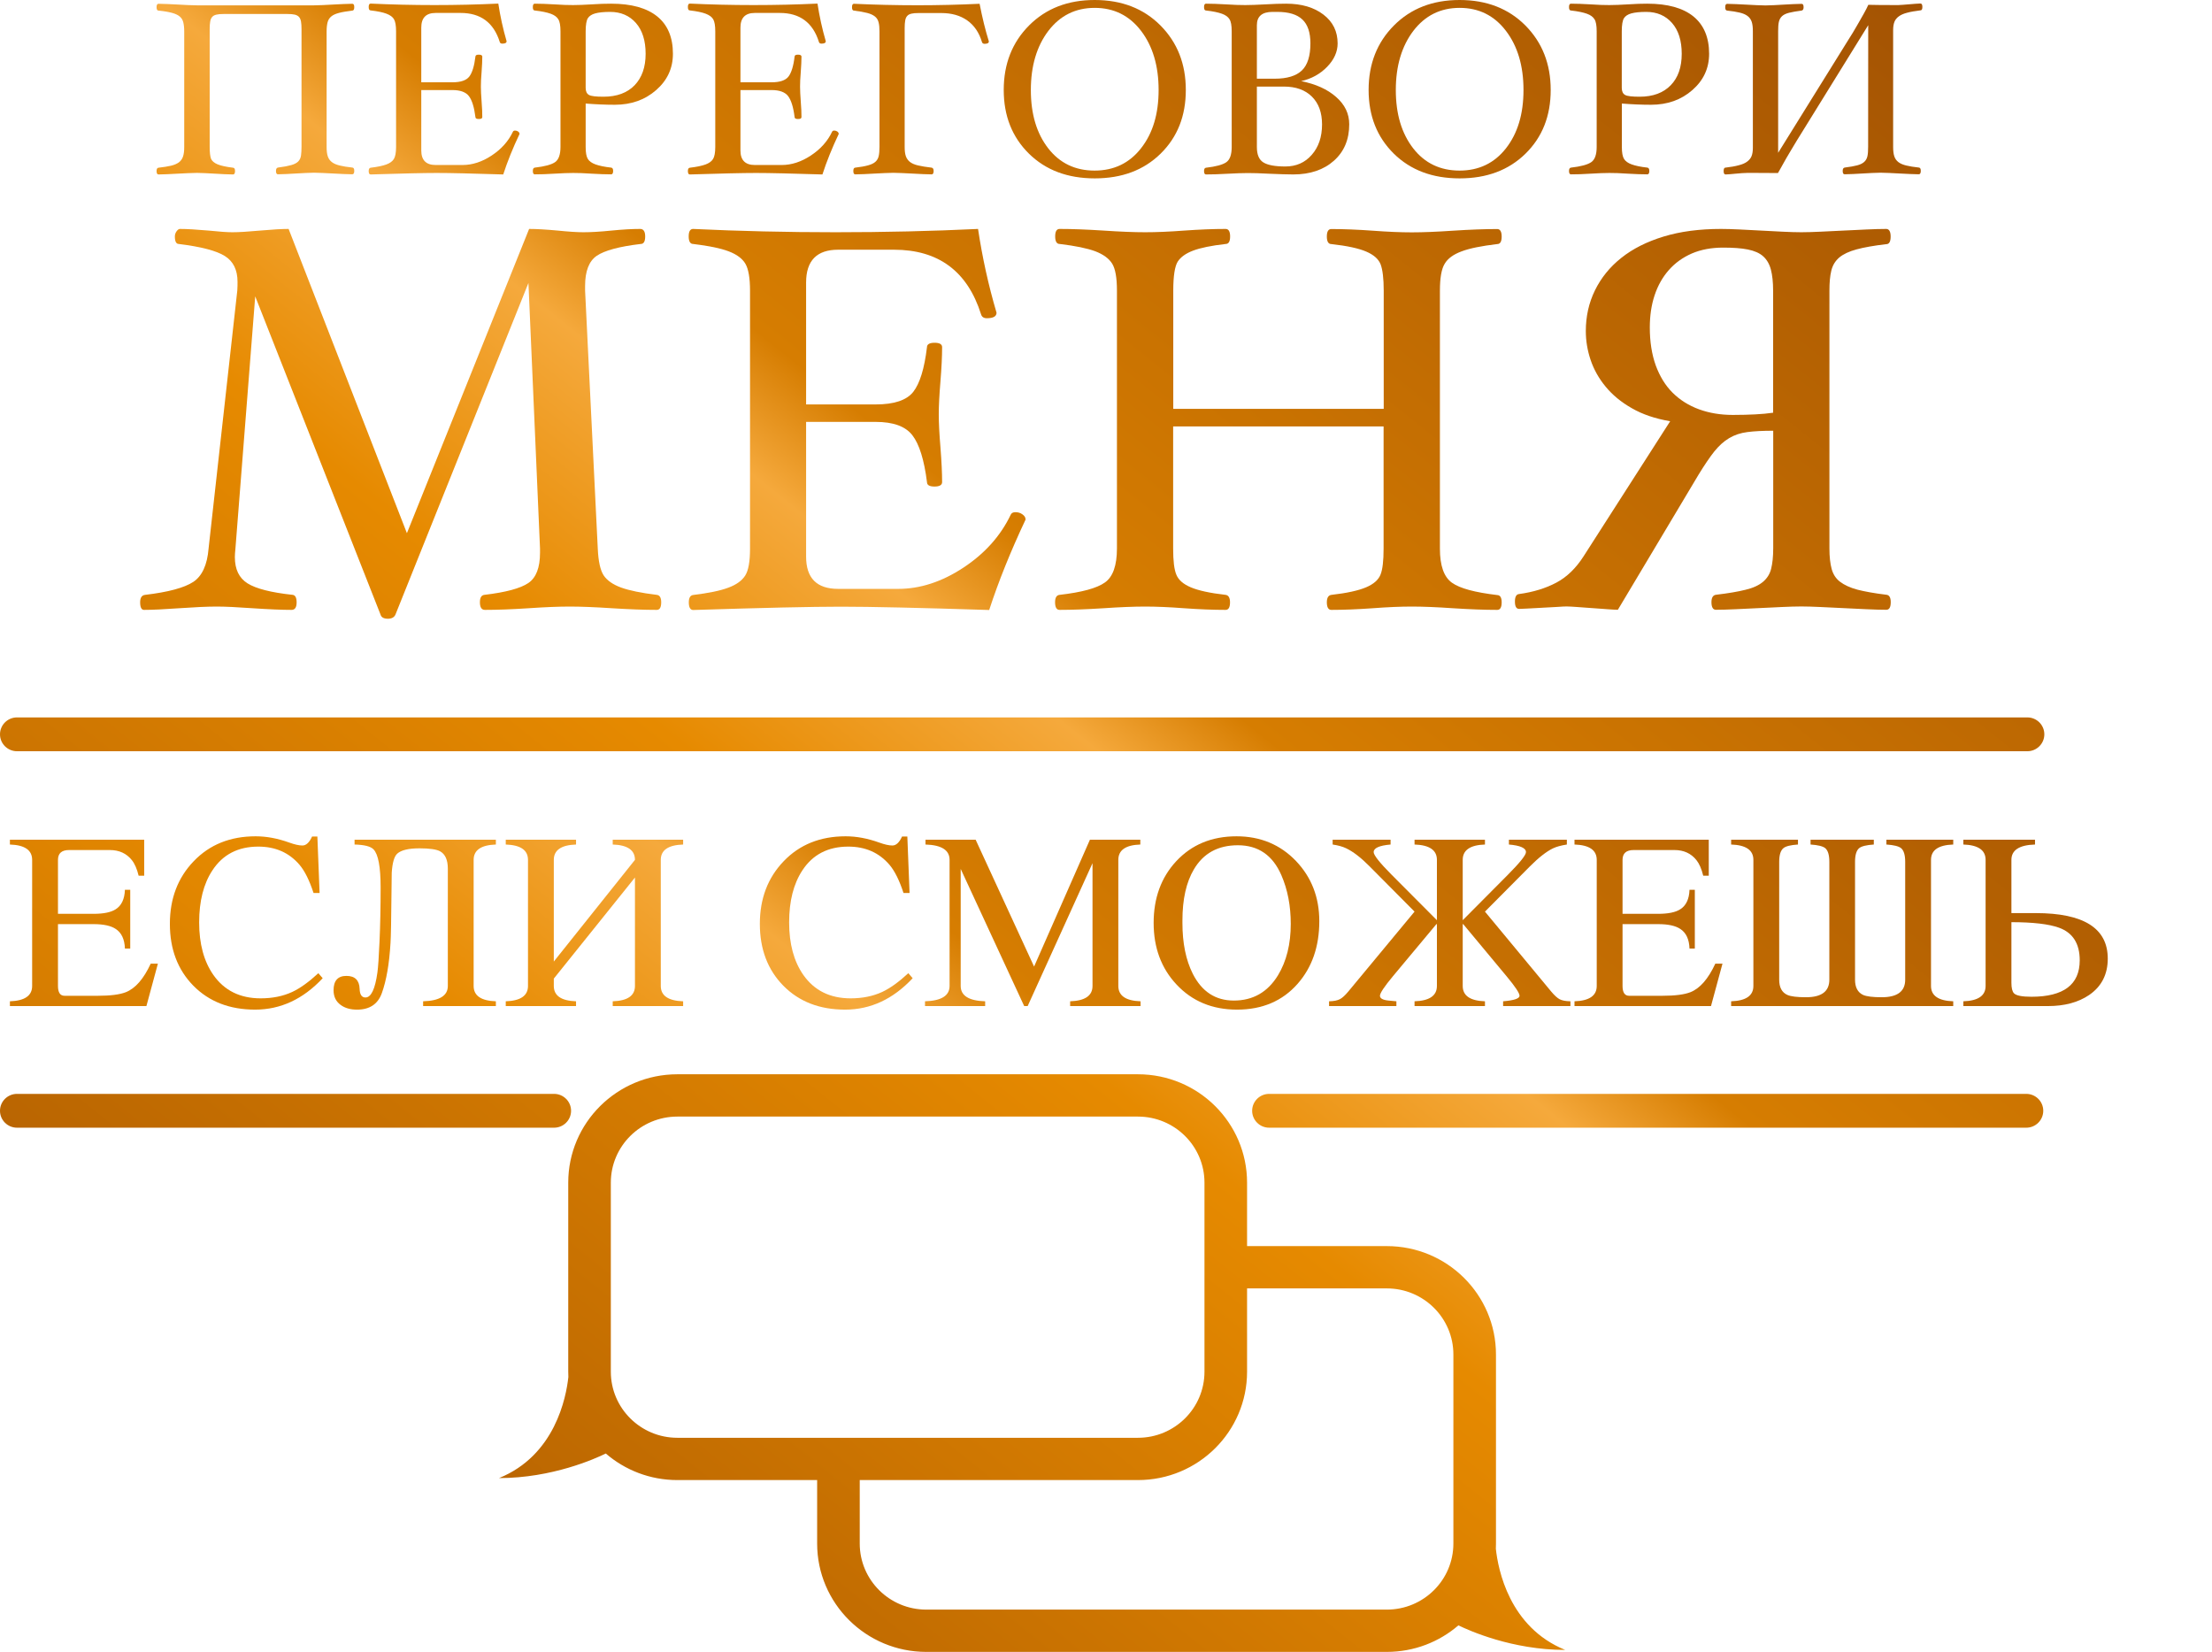
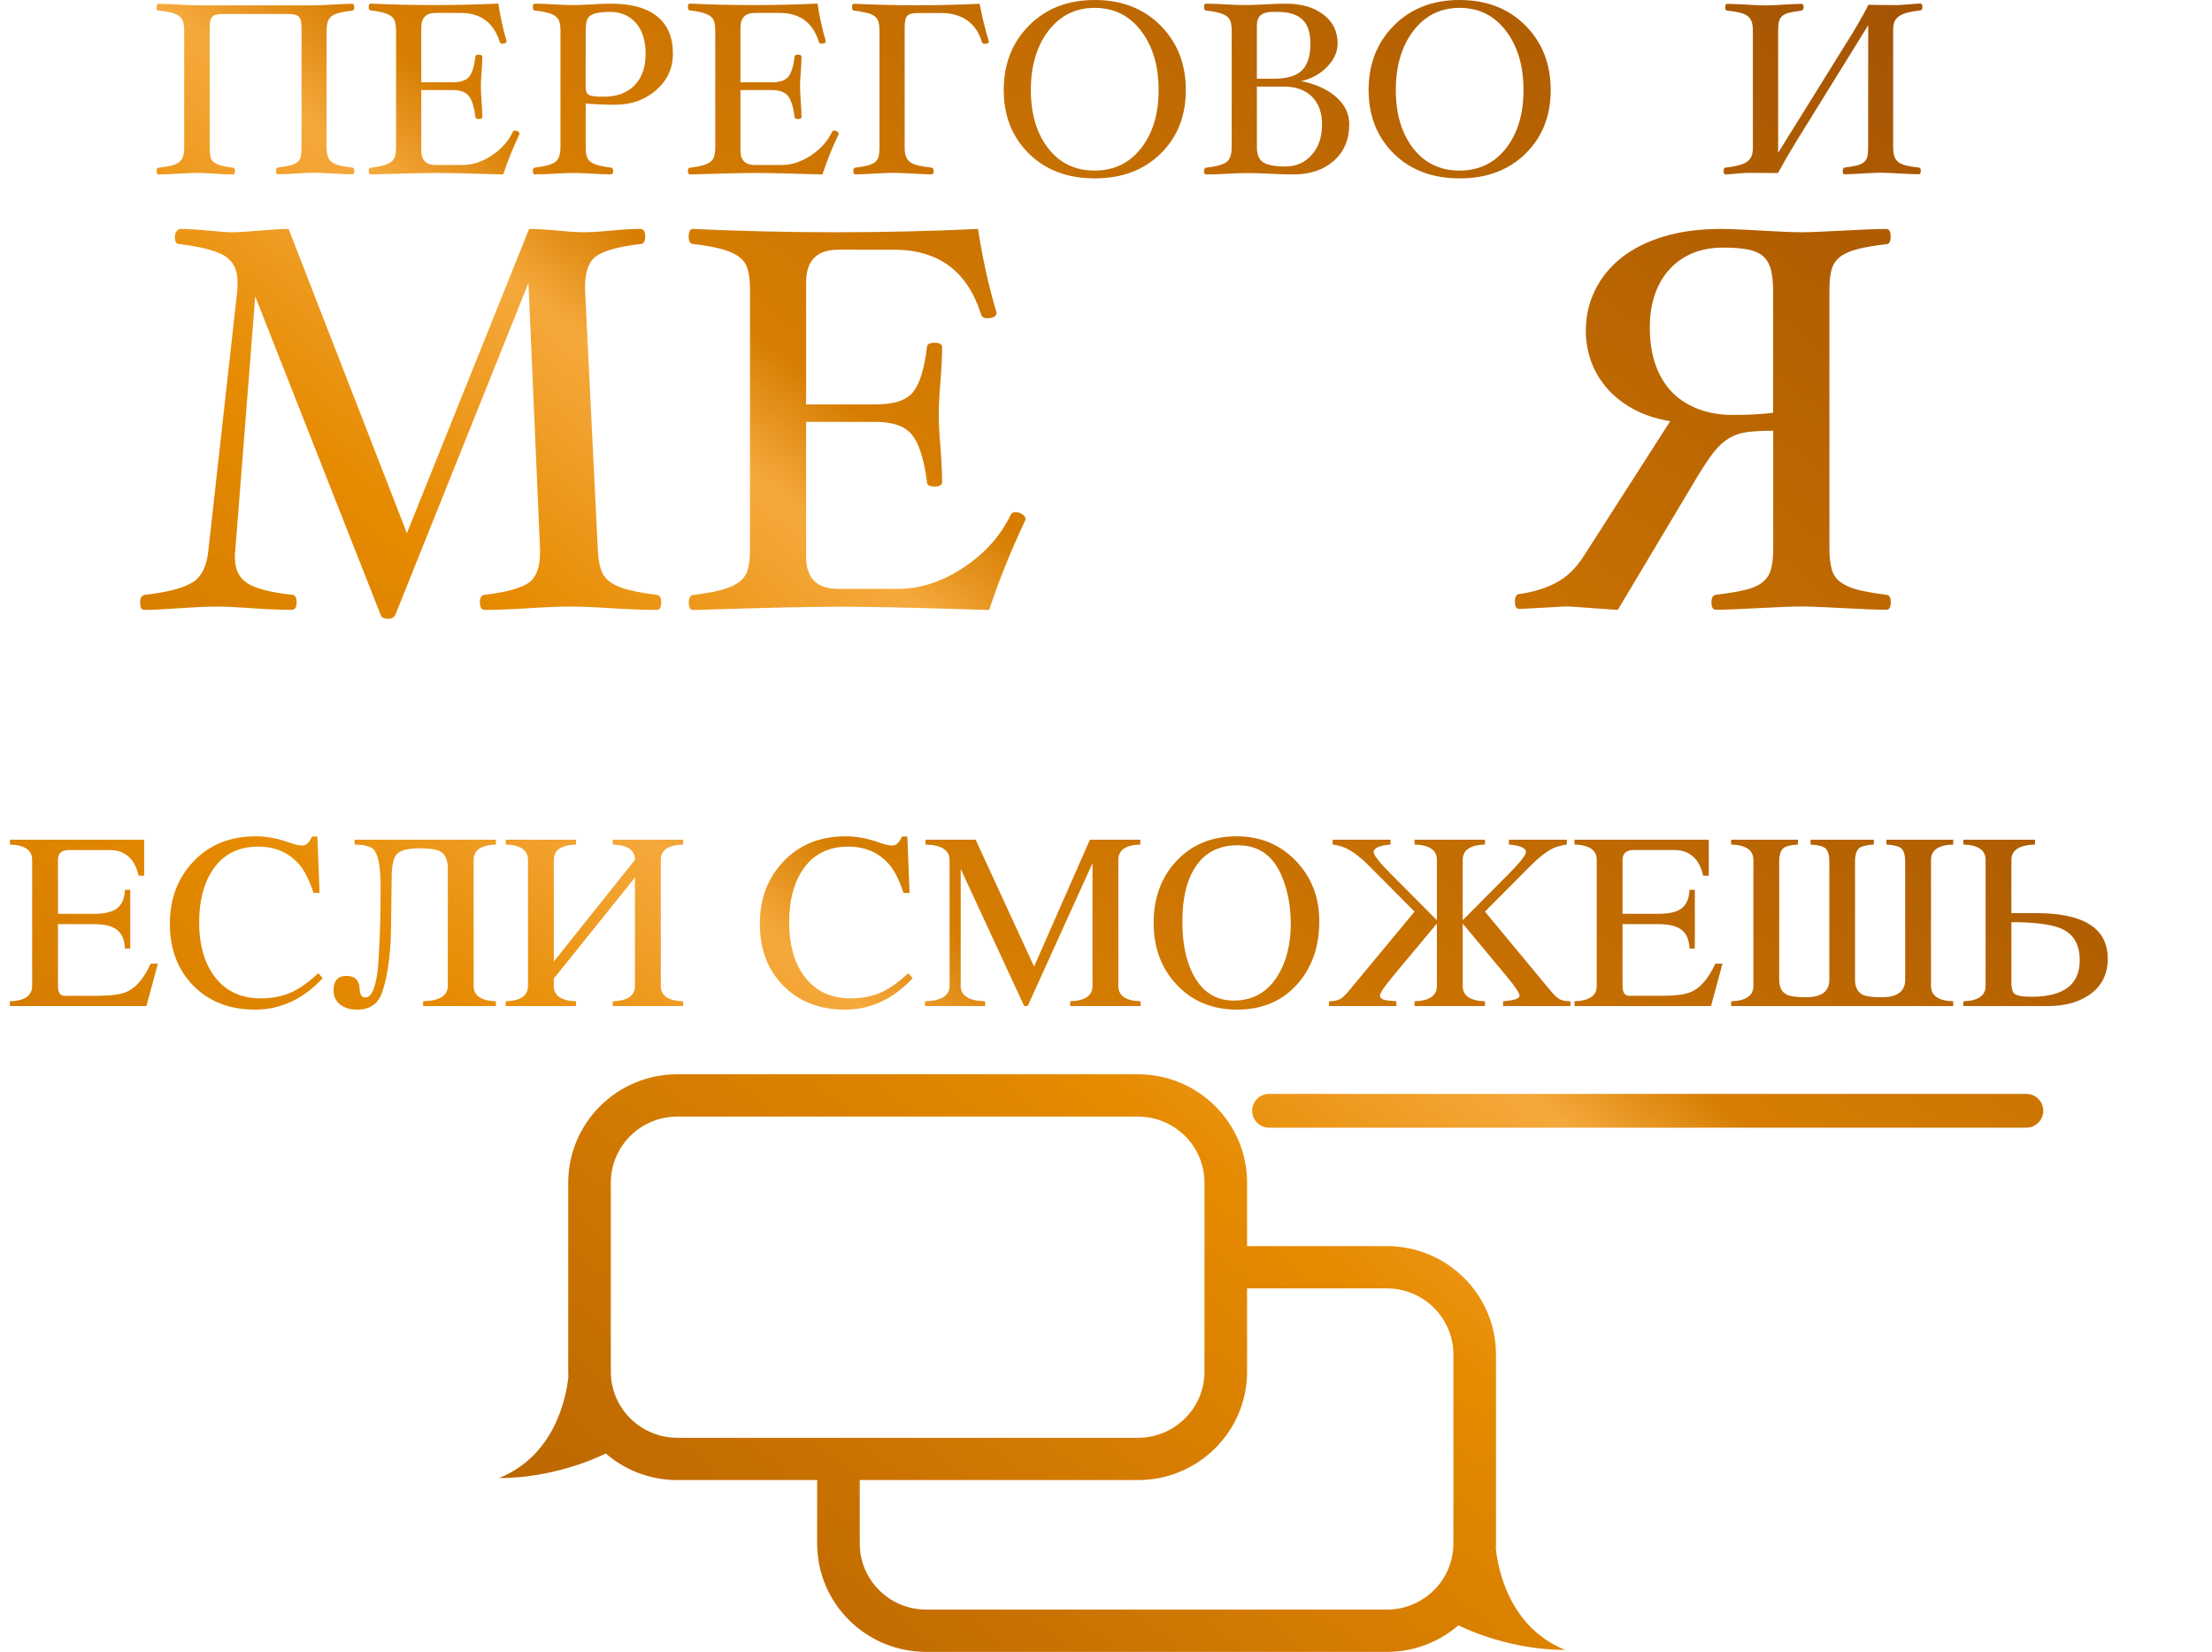
<svg xmlns="http://www.w3.org/2000/svg" width="154" height="115" viewBox="0 0 154 115" fill="none">
  <g clip-path="url(#clip0_876_91)">
    <path fill-rule="evenodd" clip-rule="evenodd" d="M80.804 10.695C81.975 9.545 82.557 8.072 82.557 6.264C82.557 4.45 81.969 2.958 80.791 1.771C79.615 0.59 78.088 0 76.212 0C74.343 0 72.822 0.59 71.645 1.771C70.468 2.952 69.88 4.45 69.88 6.264C69.88 8.072 70.468 9.545 71.633 10.695C72.804 11.846 74.33 12.418 76.219 12.418C78.107 12.418 79.633 11.846 80.804 10.695ZM79.437 2.143C80.252 3.208 80.663 4.584 80.663 6.264C80.663 7.932 80.258 9.283 79.437 10.324C78.628 11.359 77.549 11.876 76.206 11.876C74.858 11.876 73.779 11.359 72.976 10.324C72.172 9.289 71.768 7.938 71.768 6.27C71.768 4.59 72.179 3.214 72.988 2.149C73.803 1.084 74.876 0.548 76.212 0.548C77.543 0.548 78.621 1.077 79.437 2.143Z" fill="url(#paint0_linear_876_91)" />
    <path d="M35.036 12.145C35.324 11.25 35.704 10.312 36.17 9.326C36.17 9.259 36.139 9.21 36.072 9.156C36.011 9.113 35.937 9.089 35.857 9.089C35.784 9.089 35.735 9.119 35.71 9.168C35.398 9.831 34.907 10.379 34.233 10.824C33.565 11.268 32.884 11.487 32.204 11.487H30.328C29.66 11.487 29.329 11.146 29.329 10.477V6.27H31.499C32.044 6.27 32.431 6.41 32.645 6.69C32.86 6.97 33.013 7.457 33.099 8.151C33.099 8.243 33.178 8.285 33.338 8.285C33.497 8.285 33.577 8.243 33.577 8.151C33.577 7.865 33.565 7.5 33.528 7.056C33.497 6.642 33.479 6.301 33.479 6.033C33.479 5.771 33.491 5.43 33.528 5.016C33.559 4.584 33.577 4.225 33.577 3.939C33.577 3.854 33.497 3.805 33.338 3.805C33.178 3.805 33.099 3.848 33.099 3.939C33.019 4.609 32.872 5.071 32.67 5.333C32.467 5.595 32.075 5.729 31.499 5.729H29.329V1.924C29.329 1.242 29.66 0.901 30.328 0.901H32.069C33.46 0.901 34.368 1.571 34.791 2.916C34.809 2.995 34.87 3.038 34.968 3.038C35.171 3.038 35.269 2.983 35.269 2.868C35.017 2.003 34.827 1.133 34.693 0.25C33.252 0.317 31.768 0.353 30.242 0.353C28.728 0.353 27.25 0.317 25.804 0.25C25.712 0.25 25.669 0.329 25.669 0.487C25.669 0.646 25.712 0.725 25.804 0.725C26.288 0.78 26.662 0.859 26.913 0.956C27.165 1.054 27.343 1.181 27.434 1.346C27.526 1.51 27.575 1.784 27.575 2.18V10.227C27.575 10.629 27.52 10.909 27.422 11.067C27.324 11.231 27.146 11.359 26.895 11.451C26.644 11.542 26.282 11.621 25.804 11.676C25.712 11.688 25.669 11.767 25.669 11.907C25.669 12.065 25.712 12.145 25.804 12.145C27.968 12.078 29.506 12.041 30.414 12.041C31.333 12.041 32.872 12.078 35.036 12.145Z" fill="url(#paint1_linear_876_91)" />
    <path d="M20.992 2.028C20.992 1.809 20.979 1.632 20.955 1.498C20.93 1.365 20.887 1.255 20.814 1.176C20.74 1.097 20.642 1.048 20.52 1.018C20.391 0.987 20.225 0.975 20.023 0.975H15.566C15.358 0.975 15.193 0.987 15.07 1.018C14.941 1.048 14.843 1.097 14.776 1.176C14.702 1.255 14.659 1.358 14.635 1.498C14.61 1.632 14.598 1.809 14.598 2.028V10.228C14.598 10.605 14.629 10.879 14.69 11.049C14.757 11.208 14.911 11.341 15.143 11.439C15.376 11.536 15.738 11.616 16.229 11.676C16.32 11.682 16.363 11.762 16.363 11.908C16.363 12.066 16.314 12.145 16.229 12.145C16.051 12.145 15.848 12.139 15.628 12.127C15.407 12.115 15.18 12.102 14.953 12.09C14.727 12.078 14.506 12.066 14.291 12.054C14.077 12.042 13.881 12.036 13.709 12.036C13.537 12.036 13.335 12.042 13.102 12.054C12.869 12.066 12.63 12.078 12.379 12.09C12.128 12.102 11.889 12.115 11.65 12.127H11.649C11.416 12.139 11.208 12.145 11.036 12.145C10.944 12.145 10.901 12.066 10.901 11.908C10.901 11.762 10.944 11.682 11.036 11.676C11.386 11.634 11.674 11.591 11.907 11.536C12.133 11.482 12.317 11.402 12.459 11.299C12.593 11.195 12.691 11.056 12.746 10.885C12.802 10.714 12.826 10.495 12.826 10.234V2.186C12.826 1.931 12.802 1.718 12.759 1.547C12.716 1.377 12.63 1.243 12.501 1.139C12.373 1.036 12.189 0.951 11.956 0.89C11.723 0.829 11.416 0.774 11.036 0.738C10.944 0.738 10.901 0.658 10.901 0.5C10.901 0.342 10.944 0.263 11.036 0.263C11.208 0.263 11.41 0.269 11.649 0.281C11.882 0.293 12.127 0.305 12.379 0.317C12.63 0.33 12.869 0.342 13.102 0.354C13.335 0.366 13.537 0.372 13.709 0.372H21.862C22.028 0.372 22.23 0.366 22.463 0.354C22.696 0.342 22.941 0.33 23.186 0.317C23.431 0.305 23.677 0.293 23.916 0.281C24.155 0.269 24.357 0.263 24.529 0.263C24.621 0.263 24.664 0.342 24.664 0.5C24.664 0.658 24.614 0.738 24.529 0.738C24.149 0.786 23.842 0.835 23.609 0.896C23.376 0.957 23.192 1.036 23.064 1.145C22.935 1.249 22.849 1.389 22.806 1.553C22.763 1.718 22.739 1.931 22.739 2.192V10.228C22.739 10.495 22.763 10.714 22.819 10.879C22.874 11.049 22.972 11.183 23.107 11.287C23.241 11.39 23.425 11.469 23.658 11.524C23.885 11.579 24.179 11.628 24.529 11.664C24.621 11.67 24.664 11.749 24.664 11.896C24.664 12.054 24.614 12.133 24.529 12.133C24.357 12.133 24.149 12.127 23.916 12.115C23.677 12.102 23.438 12.09 23.186 12.078C22.941 12.066 22.696 12.054 22.463 12.042C22.23 12.03 22.028 12.023 21.862 12.023C21.691 12.023 21.494 12.03 21.28 12.042C21.059 12.054 20.838 12.066 20.612 12.078C20.385 12.09 20.164 12.102 19.943 12.115C19.723 12.127 19.526 12.133 19.349 12.133C19.257 12.133 19.214 12.054 19.214 11.896C19.214 11.755 19.263 11.676 19.361 11.664C19.753 11.616 20.054 11.555 20.274 11.494C20.495 11.433 20.654 11.348 20.759 11.244C20.863 11.141 20.93 11.001 20.955 10.836C20.979 10.672 20.992 10.465 20.992 10.222V2.028Z" fill="url(#paint2_linear_876_91)" />
    <path fill-rule="evenodd" clip-rule="evenodd" d="M105.74 41.358C105.562 41.381 105.469 41.558 105.469 41.874C105.469 42.227 105.57 42.404 105.786 42.389C105.882 42.389 106.019 42.382 106.197 42.372C106.278 42.368 106.369 42.363 106.469 42.358C106.61 42.351 106.752 42.343 106.898 42.335C107.081 42.324 107.267 42.313 107.46 42.304C107.651 42.296 107.837 42.285 108.017 42.274L108.019 42.274C108.161 42.266 108.3 42.257 108.437 42.251C108.746 42.227 108.956 42.22 109.072 42.22C109.227 42.22 109.467 42.235 109.8 42.258C109.936 42.268 110.073 42.278 110.214 42.289L110.215 42.289C110.421 42.305 110.633 42.322 110.854 42.335C111.075 42.349 111.288 42.365 111.493 42.381C111.634 42.392 111.772 42.403 111.908 42.412C112.241 42.435 112.481 42.451 112.636 42.451L118.261 33.033C118.672 32.364 119.036 31.825 119.354 31.425C119.679 31.025 120.02 30.717 120.384 30.502C120.756 30.279 121.174 30.14 121.655 30.079C122.135 30.017 122.732 29.986 123.452 29.986V38.173C123.452 38.758 123.398 39.235 123.305 39.604C123.213 39.973 123.018 40.273 122.732 40.512C122.445 40.75 122.043 40.935 121.523 41.058C121.004 41.189 120.322 41.304 119.478 41.404C119.261 41.427 119.152 41.604 119.152 41.92C119.152 42.274 119.261 42.451 119.463 42.451C119.85 42.451 120.299 42.435 120.826 42.412C121.052 42.402 121.282 42.391 121.516 42.379L121.518 42.379C121.821 42.364 122.131 42.348 122.445 42.335C122.759 42.322 123.064 42.307 123.365 42.292C123.599 42.28 123.829 42.268 124.057 42.258C124.576 42.235 125.025 42.22 125.413 42.22C125.785 42.22 126.226 42.235 126.738 42.258C126.96 42.268 127.187 42.28 127.417 42.291C127.717 42.307 128.023 42.322 128.334 42.335C128.629 42.348 128.92 42.362 129.208 42.377C129.456 42.389 129.702 42.401 129.945 42.412C130.464 42.435 130.93 42.451 131.325 42.451C131.533 42.451 131.634 42.274 131.634 41.92C131.634 41.589 131.526 41.42 131.325 41.404C130.496 41.304 129.822 41.181 129.31 41.05C128.799 40.912 128.403 40.727 128.109 40.504C127.815 40.281 127.621 39.981 127.521 39.611C127.42 39.242 127.365 38.765 127.365 38.181V20.238C127.365 19.677 127.404 19.215 127.497 18.838C127.59 18.461 127.776 18.161 128.055 17.922C128.334 17.692 128.736 17.499 129.256 17.361C129.767 17.222 130.457 17.099 131.317 16.999C131.526 16.999 131.627 16.822 131.627 16.468C131.627 16.114 131.518 15.938 131.317 15.938C130.921 15.938 130.464 15.953 129.938 15.976C129.694 15.987 129.448 15.999 129.2 16.012C128.912 16.026 128.621 16.04 128.326 16.053C128.015 16.066 127.708 16.081 127.409 16.097C127.179 16.108 126.952 16.12 126.73 16.13C126.218 16.153 125.777 16.168 125.405 16.168C125.025 16.168 124.591 16.153 124.111 16.13C123.897 16.119 123.68 16.108 123.46 16.096L123.459 16.096C123.185 16.081 122.907 16.066 122.623 16.053C122.347 16.04 122.076 16.026 121.808 16.011C121.579 15.999 121.353 15.986 121.128 15.976C120.64 15.953 120.206 15.938 119.819 15.938C118.315 15.938 116.982 16.114 115.821 16.468C114.659 16.822 113.674 17.315 112.876 17.953C112.071 18.592 111.466 19.346 111.04 20.215C110.614 21.085 110.405 22.031 110.405 23.047C110.405 23.716 110.513 24.385 110.738 25.055C110.963 25.724 111.311 26.347 111.784 26.917C112.257 27.494 112.861 27.994 113.605 28.417C114.348 28.848 115.239 29.148 116.278 29.325L110.25 38.727C109.723 39.55 109.095 40.166 108.359 40.558C107.623 40.95 106.756 41.22 105.74 41.358ZM115.271 25.432C114.999 24.67 114.86 23.793 114.86 22.8C114.86 21.985 114.968 21.238 115.193 20.561C115.417 19.884 115.75 19.292 116.185 18.8C116.619 18.307 117.153 17.922 117.789 17.645C118.416 17.376 119.145 17.238 119.966 17.238C120.655 17.238 121.229 17.276 121.686 17.369C122.143 17.461 122.5 17.615 122.755 17.846C123.011 18.076 123.189 18.384 123.29 18.769C123.391 19.154 123.445 19.646 123.445 20.246V28.732C123.073 28.786 122.655 28.825 122.198 28.848C121.732 28.871 121.213 28.886 120.64 28.886C119.78 28.886 118.997 28.755 118.285 28.494C117.572 28.232 116.96 27.848 116.448 27.34C115.937 26.832 115.55 26.193 115.271 25.432Z" fill="url(#paint3_linear_876_91)" />
-     <path d="M104.547 41.927C104.547 42.281 104.446 42.458 104.238 42.458C103.369 42.458 102.339 42.42 101.146 42.343C100.022 42.266 99.061 42.227 98.287 42.227C97.504 42.227 96.605 42.266 95.583 42.343C94.506 42.42 93.537 42.458 92.685 42.458C92.484 42.458 92.375 42.281 92.375 41.927C92.375 41.612 92.484 41.435 92.701 41.412C93.778 41.289 94.575 41.112 95.103 40.889C95.629 40.666 95.962 40.373 96.109 40.012C96.257 39.65 96.326 39.042 96.326 38.188V29.686H81.675V38.188C81.675 39.042 81.745 39.65 81.9 40.012C82.047 40.373 82.38 40.666 82.907 40.889C83.434 41.112 84.239 41.289 85.324 41.412C85.525 41.435 85.634 41.612 85.634 41.927C85.634 42.281 85.534 42.458 85.324 42.458C84.464 42.458 83.503 42.42 82.426 42.343C81.404 42.266 80.497 42.227 79.722 42.227C78.94 42.227 77.979 42.266 76.84 42.343C75.647 42.42 74.624 42.458 73.764 42.458C73.562 42.458 73.454 42.281 73.454 41.927C73.454 41.612 73.555 41.435 73.764 41.412C75.314 41.235 76.367 40.95 76.925 40.55C77.483 40.158 77.762 39.365 77.762 38.181V20.231C77.762 19.338 77.653 18.715 77.429 18.353C77.204 17.992 76.809 17.707 76.251 17.492C75.686 17.284 74.864 17.115 73.772 16.984C73.57 16.984 73.462 16.807 73.462 16.461C73.462 16.114 73.562 15.938 73.772 15.938C74.632 15.938 75.654 15.976 76.848 16.053C77.987 16.13 78.948 16.168 79.73 16.168C80.513 16.168 81.412 16.13 82.434 16.053C83.511 15.976 84.48 15.938 85.332 15.938C85.534 15.938 85.641 16.114 85.641 16.461C85.641 16.807 85.541 16.984 85.332 16.984C84.332 17.099 83.581 17.253 83.07 17.445C82.558 17.638 82.202 17.892 81.992 18.215C81.791 18.538 81.683 19.207 81.683 20.231V28.463H96.335V20.231C96.335 19.377 96.257 18.769 96.118 18.399C95.97 18.03 95.637 17.738 95.118 17.515C94.599 17.291 93.793 17.115 92.685 16.991C92.484 16.991 92.375 16.814 92.375 16.468C92.375 16.122 92.476 15.945 92.685 15.945C93.545 15.945 94.506 15.984 95.583 16.061C96.605 16.137 97.512 16.176 98.287 16.176C99.069 16.176 100.022 16.137 101.146 16.061C102.339 15.984 103.369 15.945 104.238 15.945C104.438 15.945 104.547 16.122 104.547 16.468C104.547 16.814 104.446 16.991 104.238 16.991C103.152 17.122 102.324 17.284 101.758 17.499C101.192 17.707 100.797 17.992 100.58 18.361C100.355 18.723 100.247 19.354 100.247 20.238V38.196C100.247 39.381 100.526 40.166 101.083 40.566C101.641 40.966 102.695 41.243 104.245 41.427C104.446 41.435 104.547 41.612 104.547 41.927Z" fill="url(#paint4_linear_876_91)" />
    <path d="M68.867 42.466C69.518 40.473 70.362 38.373 71.401 36.172C71.401 36.026 71.331 35.911 71.176 35.803C71.037 35.703 70.874 35.657 70.696 35.657C70.533 35.657 70.424 35.711 70.37 35.826C69.665 37.303 68.565 38.534 67.07 39.519C65.574 40.504 64.063 40.996 62.537 40.996H58.353C56.865 40.996 56.121 40.25 56.121 38.75V29.371H60.964C62.188 29.371 63.041 29.679 63.521 30.302C64.001 30.925 64.342 32.01 64.536 33.564C64.536 33.772 64.714 33.872 65.063 33.872C65.411 33.872 65.59 33.764 65.59 33.564C65.59 32.933 65.551 32.118 65.473 31.125C65.396 30.202 65.357 29.44 65.357 28.84C65.357 28.255 65.396 27.501 65.473 26.57C65.551 25.609 65.59 24.809 65.59 24.17C65.59 23.962 65.411 23.862 65.063 23.862C64.714 23.862 64.536 23.97 64.536 24.17C64.358 25.655 64.04 26.694 63.583 27.278C63.126 27.863 62.25 28.155 60.964 28.155H56.121V19.669C56.121 18.146 56.865 17.384 58.353 17.384H62.235C65.334 17.384 67.356 18.884 68.302 21.885C68.356 22.062 68.487 22.154 68.704 22.154C69.154 22.154 69.379 22.023 69.379 21.769C68.813 19.854 68.387 17.907 68.092 15.938C64.885 16.091 61.576 16.168 58.167 16.168C54.789 16.168 51.48 16.091 48.257 15.938C48.048 15.938 47.947 16.114 47.947 16.461C47.947 16.807 48.056 16.984 48.257 16.984C49.35 17.115 50.171 17.284 50.736 17.499C51.302 17.715 51.69 18.007 51.899 18.369C52.108 18.73 52.217 19.354 52.217 20.231V38.196C52.217 39.088 52.108 39.712 51.883 40.066C51.659 40.419 51.271 40.704 50.706 40.912C50.14 41.127 49.326 41.289 48.265 41.42C48.056 41.443 47.955 41.62 47.955 41.935C47.955 42.289 48.063 42.466 48.265 42.466C53.1 42.312 56.532 42.235 58.554 42.235C60.6 42.235 64.04 42.312 68.867 42.466Z" fill="url(#paint5_linear_876_91)" />
    <path d="M45.724 42.458C45.933 42.458 46.033 42.281 46.033 41.927C46.033 41.612 45.933 41.435 45.724 41.412C44.647 41.281 43.818 41.112 43.244 40.904C42.671 40.696 42.268 40.412 42.028 40.058C41.795 39.704 41.656 39.081 41.617 38.188L40.734 20.231V19.907C40.734 18.877 41.005 18.176 41.547 17.807C42.09 17.438 43.112 17.161 44.608 16.984C44.817 16.984 44.918 16.807 44.918 16.461C44.918 16.114 44.801 15.938 44.569 15.938C44.011 15.938 43.337 15.976 42.555 16.053C41.803 16.13 41.152 16.168 40.617 16.168C40.184 16.168 39.595 16.13 38.843 16.053C38.014 15.976 37.348 15.938 36.837 15.938L28.329 37.119L20.093 15.938C19.62 15.938 18.954 15.976 18.094 16.053C17.257 16.13 16.622 16.168 16.172 16.168C15.824 16.168 15.281 16.13 14.537 16.053C13.67 15.976 12.996 15.938 12.523 15.938C12.445 15.938 12.368 15.999 12.29 16.107C12.213 16.215 12.174 16.337 12.174 16.461C12.174 16.807 12.267 16.984 12.445 16.984C13.995 17.176 15.064 17.453 15.653 17.823C16.242 18.192 16.537 18.792 16.537 19.615C16.537 19.792 16.537 19.992 16.521 20.223L14.522 38.181C14.429 39.327 14.072 40.104 13.453 40.512C12.833 40.919 11.717 41.22 10.106 41.412C9.873 41.435 9.757 41.612 9.757 41.927C9.757 42.281 9.85 42.458 10.028 42.458C10.601 42.458 11.423 42.42 12.484 42.343C13.584 42.266 14.452 42.227 15.088 42.227C15.676 42.227 16.506 42.266 17.575 42.343C18.729 42.42 19.636 42.458 20.302 42.458C20.535 42.458 20.651 42.281 20.651 41.935C20.651 41.612 20.558 41.435 20.38 41.412C18.869 41.25 17.823 40.981 17.234 40.612C16.645 40.242 16.351 39.635 16.351 38.781C16.351 38.619 16.366 38.427 16.389 38.211L17.768 20.631L26.485 42.766C26.539 42.974 26.71 43.074 27.004 43.074C27.283 43.074 27.461 42.966 27.539 42.766L36.79 19.7L37.596 38.181V38.488C37.596 39.519 37.325 40.219 36.782 40.589C36.24 40.958 35.217 41.235 33.722 41.412C33.513 41.435 33.412 41.612 33.412 41.927C33.412 42.281 33.528 42.458 33.761 42.458C34.62 42.458 35.636 42.42 36.813 42.343C37.937 42.266 38.89 42.227 39.664 42.227C40.439 42.227 41.416 42.266 42.593 42.343C43.825 42.42 44.864 42.458 45.724 42.458Z" fill="url(#paint6_linear_876_91)" />
    <path fill-rule="evenodd" clip-rule="evenodd" d="M46.849 3.744C46.849 4.748 46.463 5.588 45.684 6.27C44.906 6.952 43.949 7.293 42.803 7.293C42.116 7.293 41.442 7.262 40.774 7.208V10.227C40.774 10.629 40.823 10.902 40.927 11.067C41.025 11.225 41.203 11.353 41.454 11.444C41.706 11.536 42.067 11.615 42.552 11.669C42.644 11.682 42.687 11.761 42.687 11.901C42.687 12.059 42.637 12.138 42.552 12.138C42.165 12.138 41.712 12.12 41.184 12.09C40.682 12.053 40.253 12.041 39.903 12.041C39.554 12.041 39.125 12.059 38.61 12.09C38.077 12.126 37.617 12.138 37.231 12.138C37.139 12.138 37.096 12.059 37.096 11.901C37.096 11.761 37.139 11.682 37.231 11.669C37.923 11.59 38.395 11.463 38.647 11.286C38.898 11.11 39.021 10.756 39.021 10.227V2.179C39.021 1.778 38.971 1.498 38.867 1.339C38.769 1.175 38.592 1.047 38.34 0.956C38.089 0.865 37.715 0.785 37.231 0.731C37.139 0.731 37.096 0.652 37.096 0.493C37.096 0.335 37.139 0.256 37.231 0.256C37.617 0.256 38.077 0.274 38.61 0.305C39.119 0.341 39.548 0.353 39.897 0.353C40.247 0.353 40.676 0.335 41.178 0.305C41.706 0.268 42.159 0.256 42.545 0.256C43.955 0.256 45.028 0.554 45.758 1.145C46.487 1.735 46.849 2.606 46.849 3.744ZM44.949 3.744C44.949 2.831 44.722 2.112 44.274 1.601C43.827 1.09 43.226 0.828 42.478 0.828C42.031 0.828 41.687 0.865 41.442 0.932C41.197 0.999 41.025 1.114 40.927 1.266C40.829 1.419 40.774 1.729 40.774 2.186V6.118C40.774 6.361 40.853 6.526 41.007 6.611C41.16 6.696 41.497 6.733 42.012 6.733C42.95 6.733 43.667 6.465 44.182 5.935C44.691 5.406 44.949 4.675 44.949 3.744Z" fill="url(#paint7_linear_876_91)" />
    <path d="M57.258 12.145C57.546 11.25 57.926 10.312 58.392 9.326C58.392 9.259 58.361 9.21 58.294 9.156C58.232 9.113 58.159 9.089 58.079 9.089C58.005 9.089 57.956 9.119 57.932 9.168C57.619 9.831 57.129 10.379 56.455 10.824C55.786 11.268 55.106 11.487 54.425 11.487H52.55C51.881 11.487 51.55 11.146 51.55 10.477V6.27H53.721C54.266 6.27 54.652 6.41 54.867 6.69C55.081 6.97 55.235 7.457 55.32 8.151C55.32 8.243 55.4 8.285 55.559 8.285C55.719 8.285 55.799 8.243 55.799 8.151C55.799 7.865 55.786 7.5 55.749 7.056C55.719 6.642 55.7 6.301 55.7 6.033C55.7 5.771 55.713 5.43 55.749 5.016C55.78 4.584 55.799 4.225 55.799 3.939C55.799 3.854 55.719 3.805 55.559 3.805C55.4 3.805 55.32 3.848 55.32 3.939C55.241 4.609 55.094 5.071 54.891 5.333C54.689 5.595 54.297 5.729 53.721 5.729H51.55V1.924C51.55 1.242 51.881 0.901 52.55 0.901H54.291C55.682 0.901 56.589 1.571 57.012 2.916C57.031 2.995 57.092 3.038 57.19 3.038C57.392 3.038 57.49 2.983 57.49 2.868C57.239 2.003 57.049 1.133 56.914 0.25C55.474 0.317 53.99 0.353 52.464 0.353C50.95 0.353 49.472 0.317 48.026 0.25C47.934 0.25 47.891 0.329 47.891 0.487C47.891 0.646 47.934 0.725 48.026 0.725C48.51 0.78 48.884 0.859 49.135 0.956C49.386 1.054 49.564 1.181 49.656 1.346C49.748 1.51 49.797 1.784 49.797 2.18V10.227C49.797 10.629 49.742 10.909 49.644 11.067C49.546 11.231 49.368 11.359 49.117 11.451C48.865 11.542 48.504 11.621 48.026 11.676C47.934 11.688 47.891 11.767 47.891 11.907C47.891 12.065 47.934 12.145 48.026 12.145C50.19 12.078 51.728 12.041 52.635 12.041C53.555 12.041 55.094 12.078 57.258 12.145Z" fill="url(#paint8_linear_876_91)" />
    <path d="M63.952 0.908C63.743 0.908 63.578 0.92 63.455 0.951C63.327 0.981 63.228 1.03 63.161 1.109C63.087 1.188 63.044 1.291 63.02 1.431C62.995 1.565 62.983 1.742 62.983 1.961V10.228C62.983 10.489 63.008 10.702 63.063 10.867C63.118 11.031 63.216 11.165 63.351 11.275C63.486 11.378 63.676 11.463 63.921 11.518C64.16 11.573 64.473 11.628 64.853 11.67C64.951 11.682 65 11.762 65 11.902C65 12.06 64.951 12.139 64.865 12.139C64.694 12.139 64.485 12.133 64.252 12.121C64.013 12.109 63.774 12.096 63.523 12.084C63.278 12.072 63.032 12.06 62.799 12.048C62.566 12.036 62.364 12.03 62.199 12.03C62.033 12.03 61.837 12.036 61.604 12.048C61.377 12.06 61.138 12.072 60.887 12.084C60.642 12.096 60.396 12.109 60.163 12.121C59.93 12.133 59.722 12.139 59.544 12.139C59.452 12.139 59.409 12.06 59.409 11.902C59.409 11.755 59.452 11.676 59.544 11.67C59.918 11.628 60.212 11.573 60.433 11.512C60.654 11.451 60.825 11.372 60.942 11.268C61.058 11.165 61.138 11.031 61.175 10.867C61.212 10.702 61.23 10.489 61.23 10.228V2.186C61.23 1.937 61.212 1.724 61.169 1.559C61.126 1.389 61.046 1.255 60.917 1.151C60.789 1.048 60.611 0.963 60.378 0.902C60.145 0.841 59.838 0.786 59.452 0.738C59.36 0.738 59.317 0.658 59.317 0.5C59.317 0.342 59.36 0.263 59.452 0.263C60.899 0.33 62.376 0.366 63.891 0.366C65.331 0.366 66.766 0.33 68.2 0.263C68.39 1.243 68.605 2.113 68.844 2.88C68.844 2.996 68.746 3.051 68.543 3.051C68.451 3.051 68.39 3.008 68.365 2.929C68.163 2.259 67.82 1.76 67.336 1.419C66.851 1.078 66.251 0.908 65.54 0.908H63.952Z" fill="url(#paint9_linear_876_91)" />
    <path fill-rule="evenodd" clip-rule="evenodd" d="M93.934 8.656C93.934 9.709 93.579 10.556 92.868 11.189C92.157 11.822 91.213 12.144 90.036 12.144C89.65 12.144 89.104 12.126 88.399 12.096C87.725 12.059 87.216 12.047 86.867 12.047C86.517 12.047 86.045 12.065 85.457 12.096C84.844 12.132 84.341 12.144 83.961 12.144C83.869 12.144 83.826 12.065 83.826 11.907C83.826 11.767 83.869 11.688 83.961 11.676C84.653 11.597 85.126 11.469 85.377 11.292C85.628 11.116 85.751 10.762 85.751 10.233V2.179C85.751 1.778 85.702 1.498 85.598 1.339C85.499 1.175 85.322 1.047 85.07 0.956C84.82 0.865 84.445 0.785 83.961 0.731C83.869 0.731 83.826 0.652 83.826 0.493C83.826 0.335 83.869 0.256 83.961 0.256C84.347 0.256 84.813 0.274 85.371 0.305C85.904 0.341 86.346 0.353 86.695 0.353C87.044 0.353 87.504 0.335 88.068 0.305C88.669 0.268 89.165 0.256 89.545 0.256C90.618 0.256 91.483 0.512 92.139 1.017C92.801 1.522 93.126 2.192 93.126 3.026C93.126 3.604 92.881 4.152 92.396 4.651C91.906 5.156 91.305 5.485 90.588 5.649C91.605 5.85 92.415 6.215 93.021 6.751C93.635 7.287 93.934 7.92 93.934 8.656ZM91.231 3.019C91.231 2.265 91.047 1.711 90.673 1.358C90.3 1.005 89.723 0.828 88.932 0.828H88.589C87.866 0.828 87.504 1.139 87.504 1.753V5.479H88.742C89.613 5.479 90.244 5.284 90.642 4.9C91.035 4.517 91.231 3.89 91.231 3.019ZM92.041 8.662C92.041 7.841 91.808 7.195 91.336 6.727C90.863 6.258 90.213 6.027 89.38 6.027H87.504V10.239C87.504 10.756 87.651 11.116 87.952 11.304C88.252 11.493 88.761 11.59 89.484 11.59C90.239 11.59 90.851 11.323 91.323 10.781C91.801 10.239 92.041 9.533 92.041 8.662Z" fill="url(#paint10_linear_876_91)" />
    <path fill-rule="evenodd" clip-rule="evenodd" d="M106.208 10.695C107.378 9.545 107.96 8.072 107.96 6.264C107.96 4.45 107.372 2.958 106.195 1.771C105.018 0.59 103.491 0 101.616 0C99.746 0 98.225 0.59 97.049 1.771C95.872 2.952 95.283 4.45 95.283 6.264C95.283 8.072 95.872 9.545 97.036 10.695C98.208 11.846 99.734 12.418 101.621 12.418C103.51 12.418 105.036 11.846 106.208 10.695ZM104.84 2.143C105.655 3.208 106.066 4.584 106.066 6.264C106.066 7.932 105.662 9.283 104.847 10.324C104.037 11.359 102.958 11.876 101.616 11.876C100.267 11.876 99.188 11.359 98.385 10.324C97.582 9.289 97.177 7.938 97.177 6.27C97.177 4.59 97.588 3.214 98.397 2.149C99.212 1.084 100.285 0.548 101.621 0.548C102.952 0.548 104.025 1.077 104.84 2.143Z" fill="url(#paint11_linear_876_91)" />
-     <path fill-rule="evenodd" clip-rule="evenodd" d="M118.989 3.744C118.989 4.748 118.603 5.588 117.824 6.27C117.046 6.952 116.09 7.293 114.943 7.293C114.256 7.293 113.582 7.262 112.914 7.208V10.227C112.914 10.629 112.963 10.902 113.067 11.067C113.165 11.225 113.343 11.353 113.594 11.444C113.846 11.536 114.207 11.615 114.691 11.669C114.783 11.682 114.826 11.761 114.826 11.901C114.826 12.059 114.778 12.138 114.691 12.138C114.305 12.138 113.851 12.12 113.325 12.09C112.822 12.053 112.393 12.041 112.044 12.041C111.694 12.041 111.265 12.059 110.75 12.09C110.217 12.126 109.757 12.138 109.371 12.138C109.279 12.138 109.235 12.059 109.235 11.901C109.235 11.761 109.279 11.682 109.371 11.669C110.063 11.59 110.535 11.463 110.787 11.286C111.038 11.11 111.161 10.756 111.161 10.227V2.179C111.161 1.778 111.112 1.498 111.008 1.339C110.909 1.175 110.732 1.047 110.48 0.956C110.229 0.865 109.855 0.785 109.371 0.731C109.279 0.731 109.235 0.652 109.235 0.493C109.235 0.335 109.279 0.256 109.371 0.256C109.757 0.256 110.217 0.274 110.75 0.305C111.258 0.341 111.688 0.353 112.037 0.353C112.386 0.353 112.816 0.335 113.318 0.305C113.846 0.268 114.299 0.256 114.685 0.256C116.095 0.256 117.168 0.554 117.897 1.145C118.621 1.735 118.989 2.606 118.989 3.744ZM117.082 3.744C117.082 2.831 116.856 2.112 116.408 1.601C115.961 1.09 115.36 0.828 114.612 0.828C114.164 0.828 113.821 0.865 113.576 0.932C113.33 0.999 113.159 1.114 113.061 1.266C112.963 1.419 112.908 1.729 112.908 2.186V6.118C112.908 6.361 112.987 6.526 113.141 6.611C113.294 6.696 113.631 6.733 114.146 6.733C115.084 6.733 115.801 6.465 116.316 5.935C116.831 5.406 117.082 4.675 117.082 3.744Z" fill="url(#paint12_linear_876_91)" />
    <path d="M123.795 10.637L128.601 2.904C128.895 2.442 129.134 2.052 129.318 1.723L129.438 1.513C129.57 1.282 129.682 1.086 129.772 0.926C129.907 0.689 130.004 0.488 130.072 0.335C130.262 0.342 130.52 0.348 130.857 0.348C131.003 0.348 131.169 0.349 131.355 0.35C131.586 0.352 131.848 0.354 132.138 0.354C132.212 0.354 132.322 0.348 132.463 0.335C132.604 0.323 132.757 0.311 132.917 0.299C133.076 0.287 133.229 0.275 133.37 0.262C133.517 0.25 133.628 0.244 133.701 0.244C133.793 0.244 133.836 0.323 133.836 0.482C133.836 0.64 133.793 0.719 133.713 0.719C133.339 0.768 133.033 0.816 132.788 0.883C132.543 0.944 132.347 1.029 132.206 1.133C132.058 1.236 131.954 1.364 131.893 1.516C131.831 1.669 131.801 1.863 131.801 2.095V10.227C131.801 10.495 131.826 10.714 131.881 10.879C131.935 11.049 132.034 11.183 132.168 11.287C132.304 11.39 132.488 11.469 132.721 11.524C132.947 11.579 133.242 11.627 133.591 11.664C133.683 11.67 133.725 11.749 133.725 11.895C133.725 12.053 133.677 12.133 133.591 12.133C133.419 12.133 133.211 12.127 132.978 12.114L132.977 12.114C132.738 12.102 132.499 12.09 132.248 12.078C132.003 12.066 131.758 12.053 131.525 12.041C131.292 12.029 131.09 12.023 130.924 12.023C130.753 12.023 130.557 12.029 130.342 12.041L129.458 12.09C129.309 12.098 129.161 12.106 129.017 12.114C128.797 12.127 128.601 12.133 128.423 12.133C128.331 12.133 128.289 12.053 128.289 11.895C128.289 11.755 128.337 11.676 128.435 11.664C128.797 11.621 129.085 11.566 129.293 11.512C129.508 11.457 129.667 11.378 129.784 11.274C129.9 11.171 129.974 11.037 130.011 10.873C130.048 10.708 130.06 10.489 130.06 10.215L130.066 1.754L125.591 8.986C125.217 9.582 124.917 10.075 124.684 10.471C124.451 10.86 124.267 11.177 124.138 11.414C124.091 11.498 124.048 11.577 124.007 11.649C123.916 11.813 123.842 11.946 123.782 12.047C123.586 12.047 123.304 12.047 122.931 12.041C122.557 12.035 122.146 12.035 121.698 12.035C121.57 12.035 121.434 12.041 121.288 12.053L120.847 12.09C120.699 12.102 120.564 12.114 120.442 12.127C120.319 12.139 120.214 12.145 120.135 12.145C120.044 12.145 120 12.066 120 11.907C120 11.749 120.044 11.67 120.123 11.67C120.497 11.627 120.803 11.573 121.048 11.506C121.294 11.445 121.49 11.36 121.631 11.256C121.772 11.152 121.882 11.025 121.943 10.873C122.004 10.72 122.035 10.525 122.035 10.294V2.174C122.035 1.906 122.011 1.687 121.956 1.522C121.9 1.352 121.803 1.218 121.667 1.115C121.533 1.011 121.349 0.932 121.116 0.877C120.889 0.822 120.595 0.774 120.245 0.737C120.153 0.731 120.11 0.652 120.11 0.506C120.11 0.348 120.153 0.268 120.245 0.268C120.417 0.268 120.626 0.275 120.859 0.287C121.097 0.299 121.337 0.311 121.588 0.323C121.833 0.335 122.079 0.348 122.312 0.36C122.545 0.372 122.746 0.378 122.912 0.378C123.084 0.378 123.28 0.372 123.494 0.36C123.709 0.348 123.93 0.335 124.156 0.323C124.27 0.317 124.382 0.311 124.493 0.305C124.605 0.299 124.718 0.293 124.83 0.287C125.051 0.275 125.254 0.268 125.432 0.268C125.524 0.268 125.567 0.348 125.567 0.506C125.567 0.646 125.517 0.725 125.419 0.737C125.058 0.786 124.769 0.835 124.555 0.889C124.34 0.944 124.175 1.023 124.064 1.127C123.954 1.23 123.881 1.364 123.844 1.529C123.807 1.693 123.795 1.912 123.795 2.186V10.637Z" fill="url(#paint13_linear_876_91)" />
    <path d="M0.69 70.04V69.707C1.722 69.673 2.238 69.317 2.238 68.639V59.861C2.238 59.183 1.722 58.827 0.69 58.793V58.46H10.039V60.962H9.652C9.537 60.49 9.379 60.128 9.179 59.878C8.806 59.411 8.296 59.177 7.648 59.177H4.81C4.294 59.177 4.036 59.405 4.036 59.861V63.618H6.513C7.212 63.618 7.725 63.513 8.052 63.302C8.459 63.046 8.674 62.593 8.697 61.944H9.067V66.035H8.697C8.674 65.386 8.459 64.93 8.052 64.668C7.719 64.446 7.206 64.335 6.513 64.335H4.036V68.639C4.036 69.095 4.188 69.323 4.492 69.323H6.814C7.685 69.323 8.333 69.24 8.757 69.075C9.422 68.813 10.001 68.15 10.494 67.085H10.993L10.193 70.04H0.69Z" fill="url(#paint14_linear_876_91)" />
    <path d="M22.25 62.166H21.829C21.542 61.289 21.218 60.638 20.857 60.21C20.135 59.362 19.177 58.938 17.985 58.938C16.574 58.938 15.508 59.49 14.786 60.595C14.172 61.528 13.865 62.735 13.865 64.216C13.865 65.707 14.195 66.926 14.854 67.871C15.617 68.958 16.715 69.502 18.148 69.502C18.968 69.502 19.699 69.354 20.341 69.058C20.892 68.801 21.499 68.366 22.164 67.751L22.465 68.101C21.101 69.559 19.533 70.287 17.761 70.287C15.989 70.287 14.556 69.732 13.461 68.622C12.372 67.512 11.827 66.077 11.827 64.318C11.827 62.559 12.38 61.104 13.487 59.954C14.593 58.799 16.03 58.221 17.796 58.221C18.552 58.221 19.332 58.366 20.135 58.656C20.513 58.793 20.82 58.861 21.055 58.861C21.313 58.861 21.537 58.653 21.726 58.238H22.096L22.25 62.166Z" fill="url(#paint15_linear_876_91)" />
    <path d="M34.523 70.04H29.458V69.707C30.604 69.673 31.178 69.317 31.178 68.639V60.475C31.178 59.866 30.997 59.462 30.636 59.263C30.378 59.126 29.902 59.058 29.208 59.058C28.451 59.058 27.936 59.18 27.66 59.425C27.448 59.613 27.319 60.054 27.273 60.749C27.267 60.794 27.262 61.25 27.256 62.115C27.239 64.039 27.216 65.221 27.187 65.659C27.101 67.099 26.901 68.258 26.585 69.135C26.31 69.903 25.734 70.288 24.857 70.288C24.392 70.288 24.014 70.179 23.721 69.963C23.389 69.724 23.223 69.382 23.223 68.938C23.223 68.272 23.521 67.939 24.117 67.939C24.708 67.939 25.014 68.238 25.037 68.836C25.049 69.24 25.183 69.442 25.442 69.442C25.837 69.442 26.115 68.861 26.276 67.7C26.327 67.33 26.376 66.618 26.422 65.565C26.473 64.415 26.499 63.154 26.499 61.782C26.499 60.347 26.333 59.462 26 59.126C25.8 58.921 25.361 58.81 24.685 58.793V58.46H34.523V58.793C33.491 58.827 32.975 59.183 32.975 59.861V68.639C32.975 69.317 33.491 69.673 34.523 69.707V70.04Z" fill="url(#paint16_linear_876_91)" />
    <path d="M40.104 70.04H35.211V69.707C36.243 69.673 36.759 69.317 36.759 68.639V59.861C36.759 59.183 36.243 58.827 35.211 58.793V58.46H40.104V58.793C39.072 58.827 38.556 59.183 38.556 59.861V66.94L44.206 59.861C44.206 59.183 43.69 58.827 42.658 58.793V58.46H47.56V58.793C46.523 58.827 46.004 59.183 46.004 59.861V68.639C46.004 69.317 46.523 69.673 47.56 69.707V70.04H42.658V69.707C43.69 69.673 44.206 69.317 44.206 68.639V61.09L38.556 68.127V68.639C38.556 69.317 39.072 69.673 40.104 69.707V70.04Z" fill="url(#paint17_linear_876_91)" />
    <path d="M63.324 62.166H62.903C62.616 61.289 62.292 60.638 61.931 60.21C61.209 59.362 60.251 58.938 59.059 58.938C57.649 58.938 56.582 59.49 55.86 60.595C55.246 61.528 54.94 62.735 54.94 64.216C54.94 65.707 55.269 66.926 55.928 67.871C56.691 68.958 57.789 69.502 59.222 69.502C60.042 69.502 60.773 69.354 61.415 69.058C61.966 68.801 62.574 68.366 63.239 67.751L63.539 68.101C62.175 69.559 60.607 70.287 58.836 70.287C57.063 70.287 55.631 69.732 54.535 68.622C53.446 67.512 52.901 66.077 52.901 64.318C52.901 62.559 53.455 61.104 54.561 59.954C55.668 58.799 57.104 58.221 58.87 58.221C59.627 58.221 60.406 58.366 61.209 58.656C61.587 58.793 61.894 58.861 62.129 58.861C62.387 58.861 62.611 58.653 62.8 58.238H63.169L63.324 62.166Z" fill="url(#paint18_linear_876_91)" />
    <path d="M79.389 58.793C78.368 58.827 77.858 59.183 77.858 59.861V68.639C77.858 69.317 78.374 69.673 79.406 69.707V70.04H74.504V69.707C75.541 69.673 76.061 69.317 76.061 68.639V60.091L71.546 70.04H71.304L66.884 60.492V68.639C66.884 69.317 67.452 69.673 68.587 69.707V70.04H64.399V69.707C65.54 69.673 66.11 69.317 66.11 68.639V59.861C66.11 59.183 65.552 58.827 64.433 58.793V58.46H67.925L71.993 67.29L75.88 58.46H79.389V58.793Z" fill="url(#paint19_linear_876_91)" />
    <path fill-rule="evenodd" clip-rule="evenodd" d="M91.85 64.13C91.85 65.895 91.345 67.35 90.336 68.494C89.281 69.69 87.876 70.287 86.122 70.287C84.402 70.287 82.998 69.704 81.908 68.537C80.847 67.404 80.317 65.975 80.317 64.25C80.317 62.519 80.839 61.09 81.882 59.963C82.96 58.801 84.362 58.221 86.088 58.221C87.751 58.221 89.132 58.796 90.233 59.946C91.31 61.079 91.85 62.474 91.85 64.13ZM89.863 64.318C89.863 63.06 89.645 61.93 89.209 60.928C88.608 59.539 87.598 58.844 86.182 58.844C84.8 58.844 83.78 59.402 83.121 60.518C82.587 61.417 82.321 62.604 82.321 64.079V64.25C82.321 65.656 82.561 66.837 83.043 67.794C83.674 69.035 84.625 69.656 85.898 69.656C87.229 69.656 88.252 69.072 88.969 67.905C89.565 66.926 89.863 65.73 89.863 64.318Z" fill="url(#paint20_linear_876_91)" />
    <path d="M109.334 70.04H104.647V69.707C105.41 69.644 105.791 69.516 105.791 69.323C105.791 69.14 105.493 68.691 104.896 67.973L101.869 64.335H101.835V68.639C101.835 69.317 102.351 69.673 103.383 69.707V70.04H98.481V69.707C99.519 69.673 100.038 69.317 100.038 68.639V64.335H100.003L96.967 67.973C96.371 68.691 96.073 69.14 96.073 69.323C96.073 69.505 96.271 69.616 96.666 69.656C96.77 69.667 96.954 69.684 97.217 69.707V70.04H92.53V69.707C92.862 69.701 93.117 69.65 93.295 69.553C93.456 69.468 93.648 69.291 93.871 69.024L98.481 63.464L95.351 60.313C94.755 59.71 94.213 59.291 93.725 59.058C93.478 58.938 93.163 58.85 92.779 58.793V58.46H96.812V58.793C96.027 58.861 95.635 59.038 95.635 59.322C95.635 59.533 96.05 60.057 96.882 60.894L100.038 64.062V59.861C100.038 59.183 99.519 58.827 98.481 58.793V58.46H103.383V58.793C102.351 58.827 101.835 59.183 101.835 59.861V64.062L104.983 60.894C105.819 60.051 106.238 59.527 106.238 59.322C106.238 59.038 105.843 58.861 105.051 58.793V58.46H109.085V58.793C108.683 58.856 108.362 58.944 108.121 59.058C107.663 59.28 107.127 59.698 106.514 60.313L103.383 63.464L107.992 69.024C108.217 69.291 108.411 69.471 108.578 69.562C108.749 69.653 109.002 69.701 109.334 69.707V70.04Z" fill="url(#paint21_linear_876_91)" />
    <path d="M109.617 70.04V69.707C110.649 69.673 111.165 69.317 111.165 68.639V59.861C111.165 59.183 110.649 58.827 109.617 58.793V58.46H118.965V60.962H118.578C118.464 60.49 118.306 60.128 118.106 59.878C117.733 59.411 117.223 59.177 116.575 59.177H113.736C113.22 59.177 112.962 59.405 112.962 59.861V63.618H115.439C116.139 63.618 116.652 63.513 116.979 63.302C117.386 63.046 117.601 62.593 117.624 61.944H117.994V66.035H117.624C117.601 65.386 117.386 64.93 116.979 64.668C116.646 64.446 116.134 64.335 115.439 64.335H112.962V68.639C112.962 69.095 113.115 69.323 113.419 69.323H115.741C116.612 69.323 117.26 69.24 117.684 69.075C118.349 68.813 118.928 68.15 119.422 67.085H119.92L119.12 70.04H109.617Z" fill="url(#paint22_linear_876_91)" />
    <path d="M135.985 70.04H120.522V69.707C121.555 69.673 122.071 69.317 122.071 68.639V59.861C122.071 59.183 121.555 58.827 120.522 58.793V58.46H125.175V58.793C124.664 58.827 124.329 58.91 124.168 59.041C123.968 59.2 123.868 59.519 123.868 59.997V68.204C123.868 68.739 124.057 69.092 124.435 69.263C124.676 69.371 125.109 69.425 125.734 69.425C126.818 69.425 127.359 69.018 127.359 68.204V59.997C127.359 59.519 127.262 59.2 127.067 59.041C126.901 58.91 126.562 58.827 126.052 58.793V58.46H130.455V58.793C129.945 58.827 129.607 58.91 129.441 59.041C129.246 59.2 129.148 59.519 129.148 59.997V68.204C129.148 68.733 129.334 69.086 129.707 69.263C129.948 69.371 130.381 69.425 131.006 69.425C132.095 69.425 132.64 69.018 132.64 68.204V59.997C132.64 59.519 132.543 59.2 132.347 59.041C132.181 58.91 131.843 58.827 131.332 58.793V58.46H135.985V58.793C134.953 58.827 134.437 59.183 134.437 59.861V68.639C134.437 69.317 134.953 69.673 135.985 69.707V70.04Z" fill="url(#paint23_linear_876_91)" />
    <path fill-rule="evenodd" clip-rule="evenodd" d="M146.743 66.735C146.743 67.834 146.31 68.679 145.444 69.271C144.688 69.784 143.73 70.04 142.572 70.04H136.689V69.707C137.721 69.673 138.238 69.317 138.238 68.639V59.861C138.238 59.183 137.721 58.827 136.689 58.793V58.46H141.678V58.793C140.582 58.827 140.035 59.183 140.035 59.861V63.567H141.73C145.072 63.567 146.743 64.623 146.743 66.735ZM144.791 66.855C144.791 65.688 144.309 64.93 143.346 64.583C142.635 64.327 141.531 64.199 140.035 64.199V68.417C140.035 68.782 140.095 69.026 140.215 69.152C140.37 69.311 140.775 69.391 141.428 69.391C143.67 69.391 144.791 68.545 144.791 66.855Z" fill="url(#paint24_linear_876_91)" />
-     <path d="M1.185 76.152C0.531 76.152 0 76.679 0 77.329C0 77.98 0.531 78.507 1.185 78.507H38.572C39.227 78.507 39.758 77.98 39.758 77.329C39.758 76.679 39.227 76.152 38.572 76.152H1.185Z" fill="url(#paint25_linear_876_91)" />
    <path d="M87.175 77.329C87.175 76.679 87.705 76.152 88.36 76.152H141.067C141.721 76.152 142.252 76.679 142.252 77.329C142.252 77.98 141.721 78.507 141.067 78.507H88.36C87.705 78.507 87.175 77.98 87.175 77.329Z" fill="url(#paint26_linear_876_91)" />
-     <path d="M1.185 49.944C0.531 49.944 0 50.471 0 51.121C0 51.772 0.531 52.299 1.185 52.299H141.142C141.797 52.299 142.327 51.772 142.327 51.121C142.327 50.471 141.797 49.944 141.142 49.944H1.185Z" fill="url(#paint27_linear_876_91)" />
    <path fill-rule="evenodd" clip-rule="evenodd" d="M42.176 101.189C43.51 102.341 45.253 103.038 47.16 103.038H56.89V107.455C56.89 111.622 60.292 115 64.489 115H96.551C98.458 115 100.2 114.303 101.535 113.152C102.255 113.505 105.261 114.862 108.969 114.862C105.07 113.283 104.295 109.248 104.142 107.824C104.147 107.702 104.15 107.578 104.15 107.455V94.296C104.15 90.129 100.748 86.75 96.551 86.75H86.821V82.333C86.821 78.166 83.419 74.788 79.223 74.788H47.16C42.963 74.788 39.561 78.166 39.561 82.333V95.493C39.561 95.616 39.564 95.739 39.57 95.861C39.417 97.286 38.641 101.321 34.742 102.9C38.45 102.9 41.456 101.542 42.176 101.189ZM86.821 89.695H96.551C99.11 89.695 101.185 91.755 101.185 94.296V107.455C101.185 109.996 99.11 112.056 96.551 112.056H64.489C61.929 112.056 59.855 109.996 59.855 107.455V103.038H79.223C83.419 103.038 86.821 99.66 86.821 95.493V89.695ZM42.526 82.333C42.526 79.793 44.601 77.733 47.16 77.733H79.223C81.782 77.733 83.856 79.793 83.856 82.333V95.493C83.856 98.033 81.782 100.094 79.223 100.094H47.16C44.601 100.094 42.526 98.033 42.526 95.493V82.333Z" fill="url(#paint28_linear_876_91)" />
  </g>
  <defs>
    <linearGradient id="paint0_linear_876_91" x1="161.802" y1="7.968" x2="55.139" y2="141.307" gradientUnits="userSpaceOnUse">
      <stop stop-color="#9B4C03" />
      <stop offset="0.468" stop-color="#D67D01" />
      <stop offset="0.515" stop-color="#F5A93C" />
      <stop offset="0.619" stop-color="#E68A00" />
      <stop offset="1" stop-color="#AC5A02" />
    </linearGradient>
    <linearGradient id="paint1_linear_876_91" x1="161.802" y1="7.969" x2="55.139" y2="141.308" gradientUnits="userSpaceOnUse">
      <stop stop-color="#9B4C03" />
      <stop offset="0.468" stop-color="#D67D01" />
      <stop offset="0.515" stop-color="#F5A93C" />
      <stop offset="0.619" stop-color="#E68A00" />
      <stop offset="1" stop-color="#AC5A02" />
    </linearGradient>
    <linearGradient id="paint2_linear_876_91" x1="161.802" y1="7.969" x2="55.139" y2="141.308" gradientUnits="userSpaceOnUse">
      <stop stop-color="#9B4C03" />
      <stop offset="0.468" stop-color="#D67D01" />
      <stop offset="0.515" stop-color="#F5A93C" />
      <stop offset="0.619" stop-color="#E68A00" />
      <stop offset="1" stop-color="#AC5A02" />
    </linearGradient>
    <linearGradient id="paint3_linear_876_91" x1="161.801" y1="7.969" x2="55.139" y2="141.308" gradientUnits="userSpaceOnUse">
      <stop stop-color="#9B4C03" />
      <stop offset="0.468" stop-color="#D67D01" />
      <stop offset="0.515" stop-color="#F5A93C" />
      <stop offset="0.619" stop-color="#E68A00" />
      <stop offset="1" stop-color="#AC5A02" />
    </linearGradient>
    <linearGradient id="paint4_linear_876_91" x1="161.801" y1="7.969" x2="55.139" y2="141.308" gradientUnits="userSpaceOnUse">
      <stop stop-color="#9B4C03" />
      <stop offset="0.468" stop-color="#D67D01" />
      <stop offset="0.515" stop-color="#F5A93C" />
      <stop offset="0.619" stop-color="#E68A00" />
      <stop offset="1" stop-color="#AC5A02" />
    </linearGradient>
    <linearGradient id="paint5_linear_876_91" x1="161.801" y1="7.969" x2="55.139" y2="141.308" gradientUnits="userSpaceOnUse">
      <stop stop-color="#9B4C03" />
      <stop offset="0.468" stop-color="#D67D01" />
      <stop offset="0.515" stop-color="#F5A93C" />
      <stop offset="0.619" stop-color="#E68A00" />
      <stop offset="1" stop-color="#AC5A02" />
    </linearGradient>
    <linearGradient id="paint6_linear_876_91" x1="161.801" y1="7.969" x2="55.139" y2="141.308" gradientUnits="userSpaceOnUse">
      <stop stop-color="#9B4C03" />
      <stop offset="0.468" stop-color="#D67D01" />
      <stop offset="0.515" stop-color="#F5A93C" />
      <stop offset="0.619" stop-color="#E68A00" />
      <stop offset="1" stop-color="#AC5A02" />
    </linearGradient>
    <linearGradient id="paint7_linear_876_91" x1="161.802" y1="7.969" x2="55.139" y2="141.307" gradientUnits="userSpaceOnUse">
      <stop stop-color="#9B4C03" />
      <stop offset="0.468" stop-color="#D67D01" />
      <stop offset="0.515" stop-color="#F5A93C" />
      <stop offset="0.619" stop-color="#E68A00" />
      <stop offset="1" stop-color="#AC5A02" />
    </linearGradient>
    <linearGradient id="paint8_linear_876_91" x1="161.801" y1="7.969" x2="55.139" y2="141.308" gradientUnits="userSpaceOnUse">
      <stop stop-color="#9B4C03" />
      <stop offset="0.468" stop-color="#D67D01" />
      <stop offset="0.515" stop-color="#F5A93C" />
      <stop offset="0.619" stop-color="#E68A00" />
      <stop offset="1" stop-color="#AC5A02" />
    </linearGradient>
    <linearGradient id="paint9_linear_876_91" x1="161.802" y1="7.969" x2="55.139" y2="141.308" gradientUnits="userSpaceOnUse">
      <stop stop-color="#9B4C03" />
      <stop offset="0.468" stop-color="#D67D01" />
      <stop offset="0.515" stop-color="#F5A93C" />
      <stop offset="0.619" stop-color="#E68A00" />
      <stop offset="1" stop-color="#AC5A02" />
    </linearGradient>
    <linearGradient id="paint10_linear_876_91" x1="161.802" y1="7.969" x2="55.139" y2="141.307" gradientUnits="userSpaceOnUse">
      <stop stop-color="#9B4C03" />
      <stop offset="0.468" stop-color="#D67D01" />
      <stop offset="0.515" stop-color="#F5A93C" />
      <stop offset="0.619" stop-color="#E68A00" />
      <stop offset="1" stop-color="#AC5A02" />
    </linearGradient>
    <linearGradient id="paint11_linear_876_91" x1="161.802" y1="7.968" x2="55.139" y2="141.307" gradientUnits="userSpaceOnUse">
      <stop stop-color="#9B4C03" />
      <stop offset="0.468" stop-color="#D67D01" />
      <stop offset="0.515" stop-color="#F5A93C" />
      <stop offset="0.619" stop-color="#E68A00" />
      <stop offset="1" stop-color="#AC5A02" />
    </linearGradient>
    <linearGradient id="paint12_linear_876_91" x1="161.802" y1="7.969" x2="55.139" y2="141.307" gradientUnits="userSpaceOnUse">
      <stop stop-color="#9B4C03" />
      <stop offset="0.468" stop-color="#D67D01" />
      <stop offset="0.515" stop-color="#F5A93C" />
      <stop offset="0.619" stop-color="#E68A00" />
      <stop offset="1" stop-color="#AC5A02" />
    </linearGradient>
    <linearGradient id="paint13_linear_876_91" x1="161.802" y1="7.969" x2="55.139" y2="141.308" gradientUnits="userSpaceOnUse">
      <stop stop-color="#9B4C03" />
      <stop offset="0.468" stop-color="#D67D01" />
      <stop offset="0.515" stop-color="#F5A93C" />
      <stop offset="0.619" stop-color="#E68A00" />
      <stop offset="1" stop-color="#AC5A02" />
    </linearGradient>
    <linearGradient id="paint14_linear_876_91" x1="123.1" y1="7.969" x2="16.437" y2="141.308" gradientUnits="userSpaceOnUse">
      <stop stop-color="#9B4C03" />
      <stop offset="0.468" stop-color="#D67D01" />
      <stop offset="0.515" stop-color="#F5A93C" />
      <stop offset="0.619" stop-color="#E68A00" />
      <stop offset="1" stop-color="#AC5A02" />
    </linearGradient>
    <linearGradient id="paint15_linear_876_91" x1="123.1" y1="7.969" x2="16.437" y2="141.307" gradientUnits="userSpaceOnUse">
      <stop stop-color="#9B4C03" />
      <stop offset="0.468" stop-color="#D67D01" />
      <stop offset="0.515" stop-color="#F5A93C" />
      <stop offset="0.619" stop-color="#E68A00" />
      <stop offset="1" stop-color="#AC5A02" />
    </linearGradient>
    <linearGradient id="paint16_linear_876_91" x1="123.1" y1="7.969" x2="16.438" y2="141.308" gradientUnits="userSpaceOnUse">
      <stop stop-color="#9B4C03" />
      <stop offset="0.468" stop-color="#D67D01" />
      <stop offset="0.515" stop-color="#F5A93C" />
      <stop offset="0.619" stop-color="#E68A00" />
      <stop offset="1" stop-color="#AC5A02" />
    </linearGradient>
    <linearGradient id="paint17_linear_876_91" x1="123.1" y1="7.969" x2="16.438" y2="141.308" gradientUnits="userSpaceOnUse">
      <stop stop-color="#9B4C03" />
      <stop offset="0.468" stop-color="#D67D01" />
      <stop offset="0.515" stop-color="#F5A93C" />
      <stop offset="0.619" stop-color="#E68A00" />
      <stop offset="1" stop-color="#AC5A02" />
    </linearGradient>
    <linearGradient id="paint18_linear_876_91" x1="123.1" y1="7.969" x2="16.438" y2="141.307" gradientUnits="userSpaceOnUse">
      <stop stop-color="#9B4C03" />
      <stop offset="0.468" stop-color="#D67D01" />
      <stop offset="0.515" stop-color="#F5A93C" />
      <stop offset="0.619" stop-color="#E68A00" />
      <stop offset="1" stop-color="#AC5A02" />
    </linearGradient>
    <linearGradient id="paint19_linear_876_91" x1="123.1" y1="7.969" x2="16.438" y2="141.308" gradientUnits="userSpaceOnUse">
      <stop stop-color="#9B4C03" />
      <stop offset="0.468" stop-color="#D67D01" />
      <stop offset="0.515" stop-color="#F5A93C" />
      <stop offset="0.619" stop-color="#E68A00" />
      <stop offset="1" stop-color="#AC5A02" />
    </linearGradient>
    <linearGradient id="paint20_linear_876_91" x1="123.1" y1="7.969" x2="16.437" y2="141.307" gradientUnits="userSpaceOnUse">
      <stop stop-color="#9B4C03" />
      <stop offset="0.468" stop-color="#D67D01" />
      <stop offset="0.515" stop-color="#F5A93C" />
      <stop offset="0.619" stop-color="#E68A00" />
      <stop offset="1" stop-color="#AC5A02" />
    </linearGradient>
    <linearGradient id="paint21_linear_876_91" x1="123.1" y1="7.969" x2="16.438" y2="141.308" gradientUnits="userSpaceOnUse">
      <stop stop-color="#9B4C03" />
      <stop offset="0.468" stop-color="#D67D01" />
      <stop offset="0.515" stop-color="#F5A93C" />
      <stop offset="0.619" stop-color="#E68A00" />
      <stop offset="1" stop-color="#AC5A02" />
    </linearGradient>
    <linearGradient id="paint22_linear_876_91" x1="123.1" y1="7.969" x2="16.438" y2="141.308" gradientUnits="userSpaceOnUse">
      <stop stop-color="#9B4C03" />
      <stop offset="0.468" stop-color="#D67D01" />
      <stop offset="0.515" stop-color="#F5A93C" />
      <stop offset="0.619" stop-color="#E68A00" />
      <stop offset="1" stop-color="#AC5A02" />
    </linearGradient>
    <linearGradient id="paint23_linear_876_91" x1="123.1" y1="7.969" x2="16.438" y2="141.308" gradientUnits="userSpaceOnUse">
      <stop stop-color="#9B4C03" />
      <stop offset="0.468" stop-color="#D67D01" />
      <stop offset="0.515" stop-color="#F5A93C" />
      <stop offset="0.619" stop-color="#E68A00" />
      <stop offset="1" stop-color="#AC5A02" />
    </linearGradient>
    <linearGradient id="paint24_linear_876_91" x1="123.1" y1="7.969" x2="16.437" y2="141.308" gradientUnits="userSpaceOnUse">
      <stop stop-color="#9B4C03" />
      <stop offset="0.468" stop-color="#D67D01" />
      <stop offset="0.515" stop-color="#F5A93C" />
      <stop offset="0.619" stop-color="#E68A00" />
      <stop offset="1" stop-color="#AC5A02" />
    </linearGradient>
    <linearGradient id="paint25_linear_876_91" x1="161.802" y1="7.968" x2="55.139" y2="141.307" gradientUnits="userSpaceOnUse">
      <stop stop-color="#9B4C03" />
      <stop offset="0.468" stop-color="#D67D01" />
      <stop offset="0.515" stop-color="#F5A93C" />
      <stop offset="0.619" stop-color="#E68A00" />
      <stop offset="1" stop-color="#AC5A02" />
    </linearGradient>
    <linearGradient id="paint26_linear_876_91" x1="161.801" y1="7.968" x2="55.139" y2="141.307" gradientUnits="userSpaceOnUse">
      <stop stop-color="#9B4C03" />
      <stop offset="0.468" stop-color="#D67D01" />
      <stop offset="0.515" stop-color="#F5A93C" />
      <stop offset="0.619" stop-color="#E68A00" />
      <stop offset="1" stop-color="#AC5A02" />
    </linearGradient>
    <linearGradient id="paint27_linear_876_91" x1="161.802" y1="7.968" x2="55.139" y2="141.307" gradientUnits="userSpaceOnUse">
      <stop stop-color="#9B4C03" />
      <stop offset="0.468" stop-color="#D67D01" />
      <stop offset="0.515" stop-color="#F5A93C" />
      <stop offset="0.619" stop-color="#E68A00" />
      <stop offset="1" stop-color="#AC5A02" />
    </linearGradient>
    <linearGradient id="paint28_linear_876_91" x1="161.801" y1="7.969" x2="55.139" y2="141.308" gradientUnits="userSpaceOnUse">
      <stop stop-color="#9B4C03" />
      <stop offset="0.468" stop-color="#D67D01" />
      <stop offset="0.515" stop-color="#F5A93C" />
      <stop offset="0.619" stop-color="#E68A00" />
      <stop offset="1" stop-color="#AC5A02" />
    </linearGradient>
    <clipPath id="clip0_876_91">
      <rect width="154" height="115" fill="white" />
    </clipPath>
  </defs>
</svg>